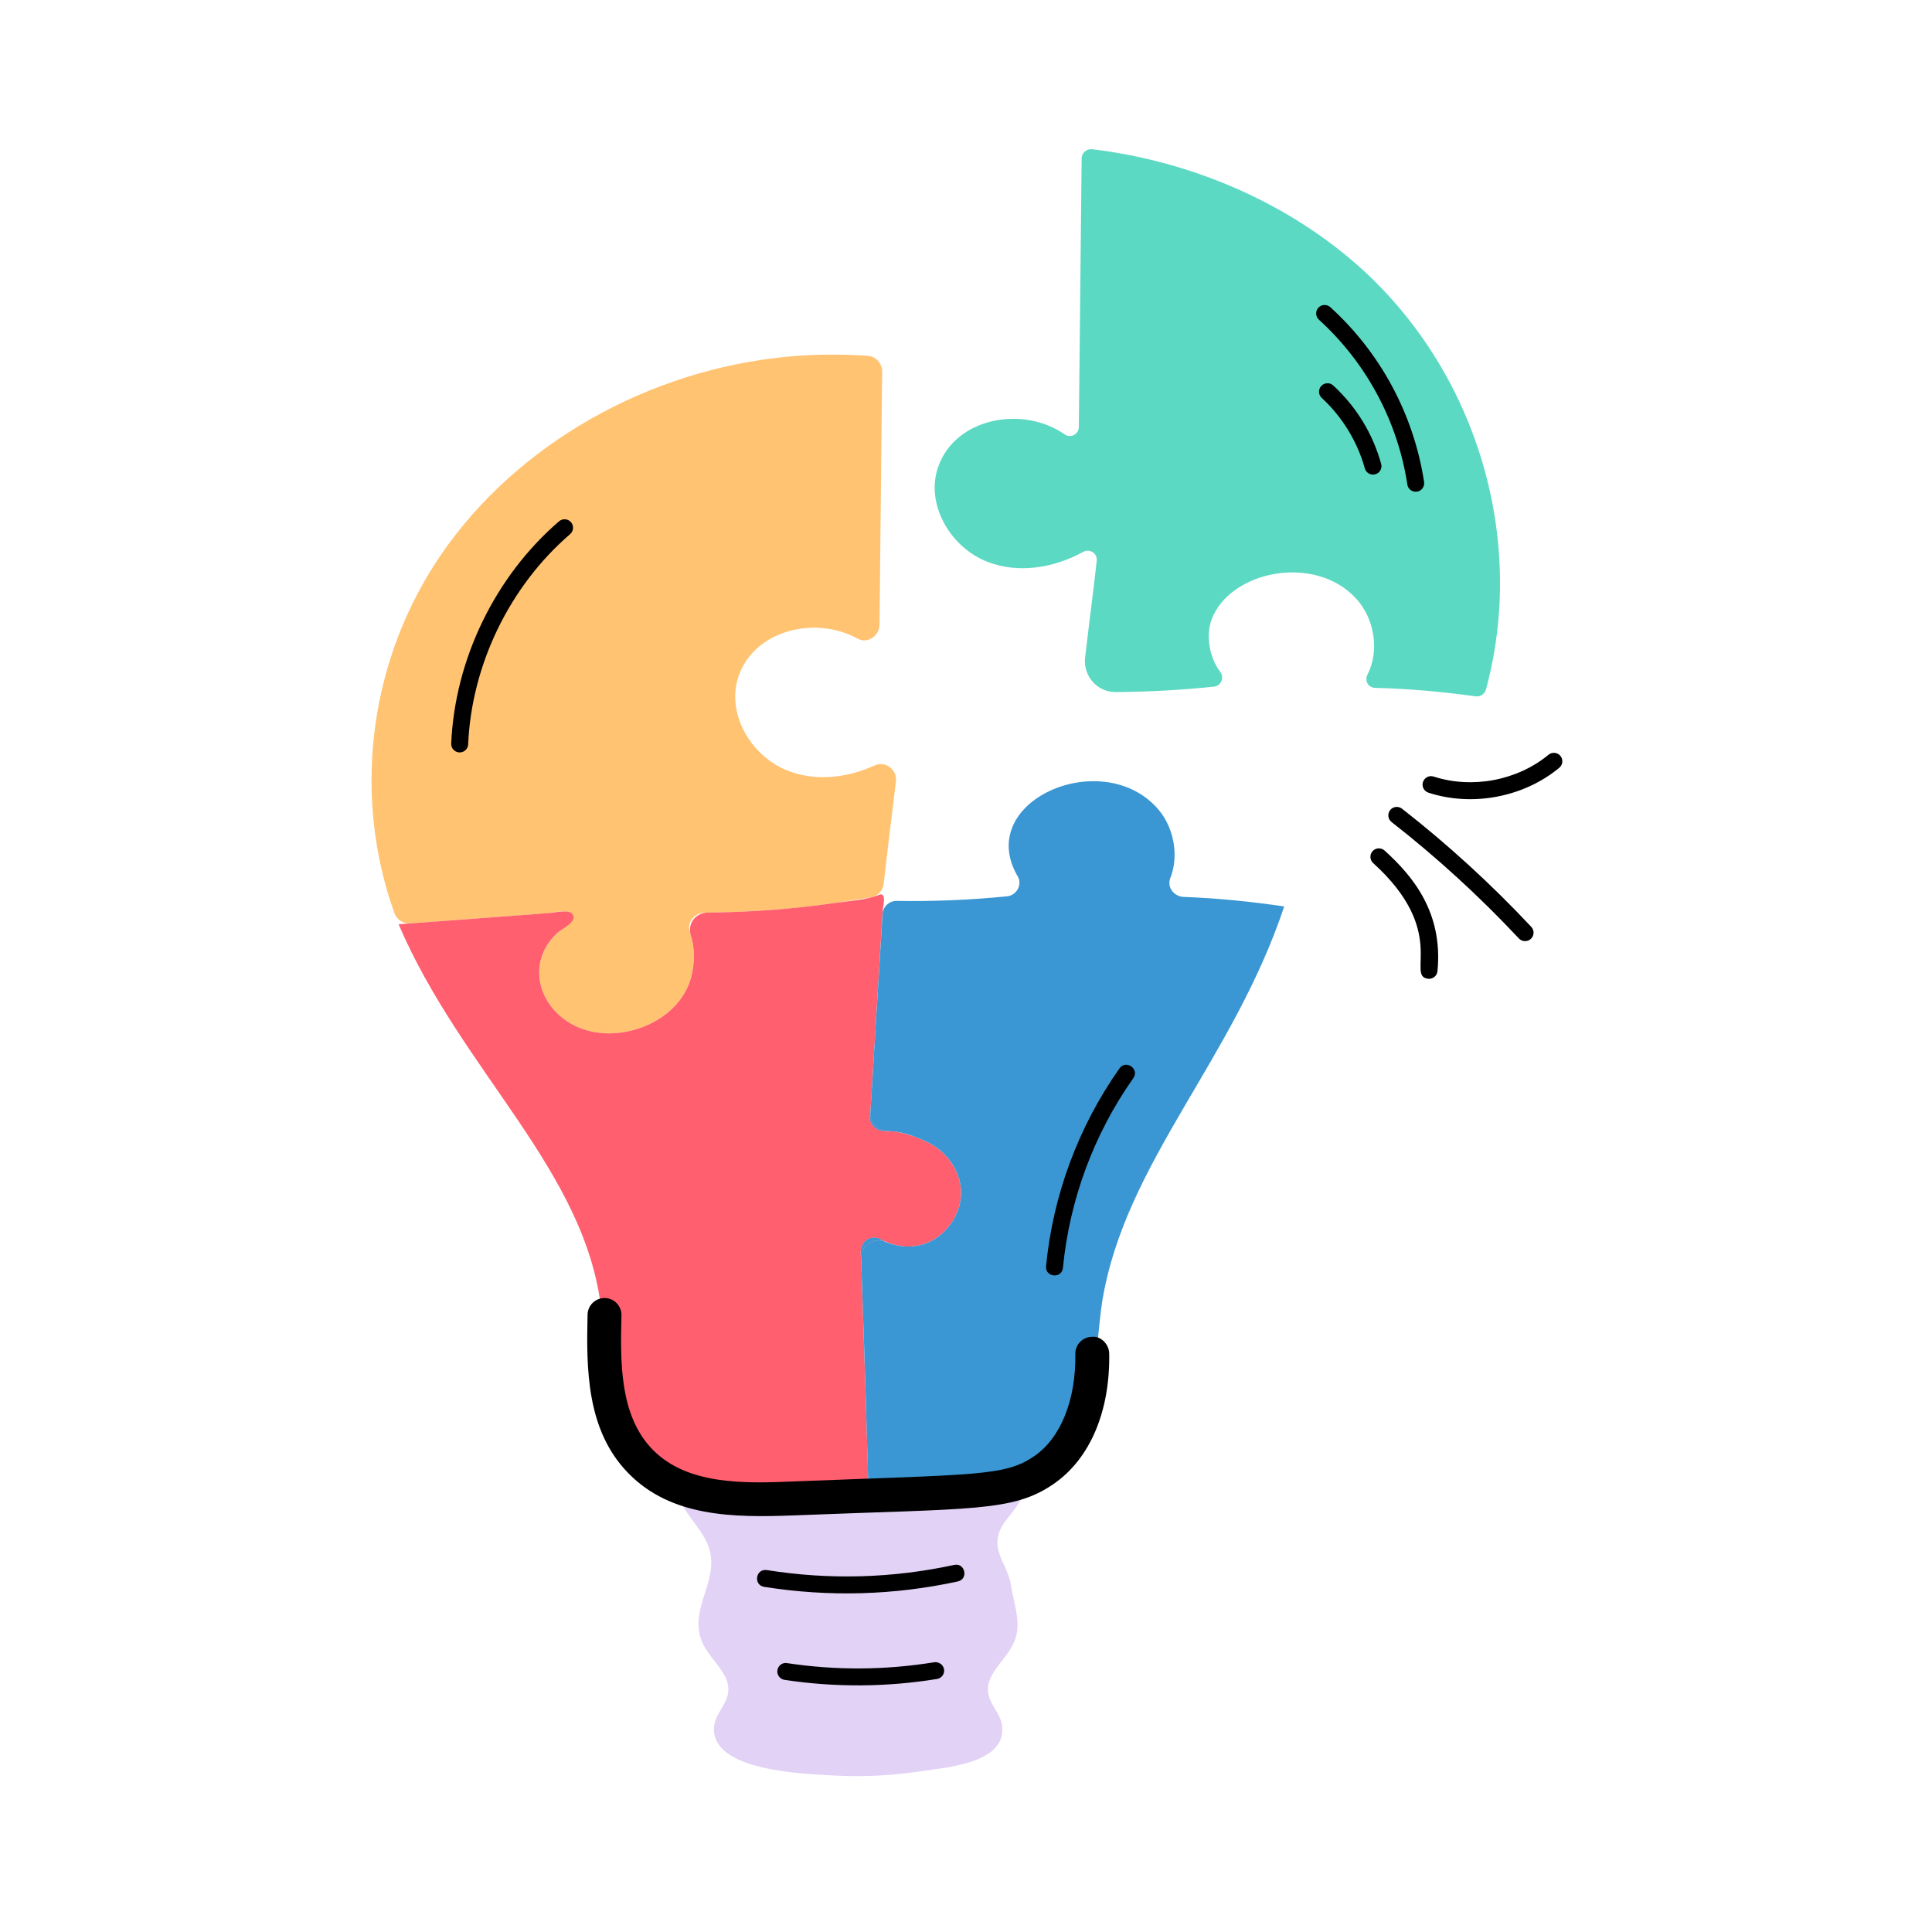
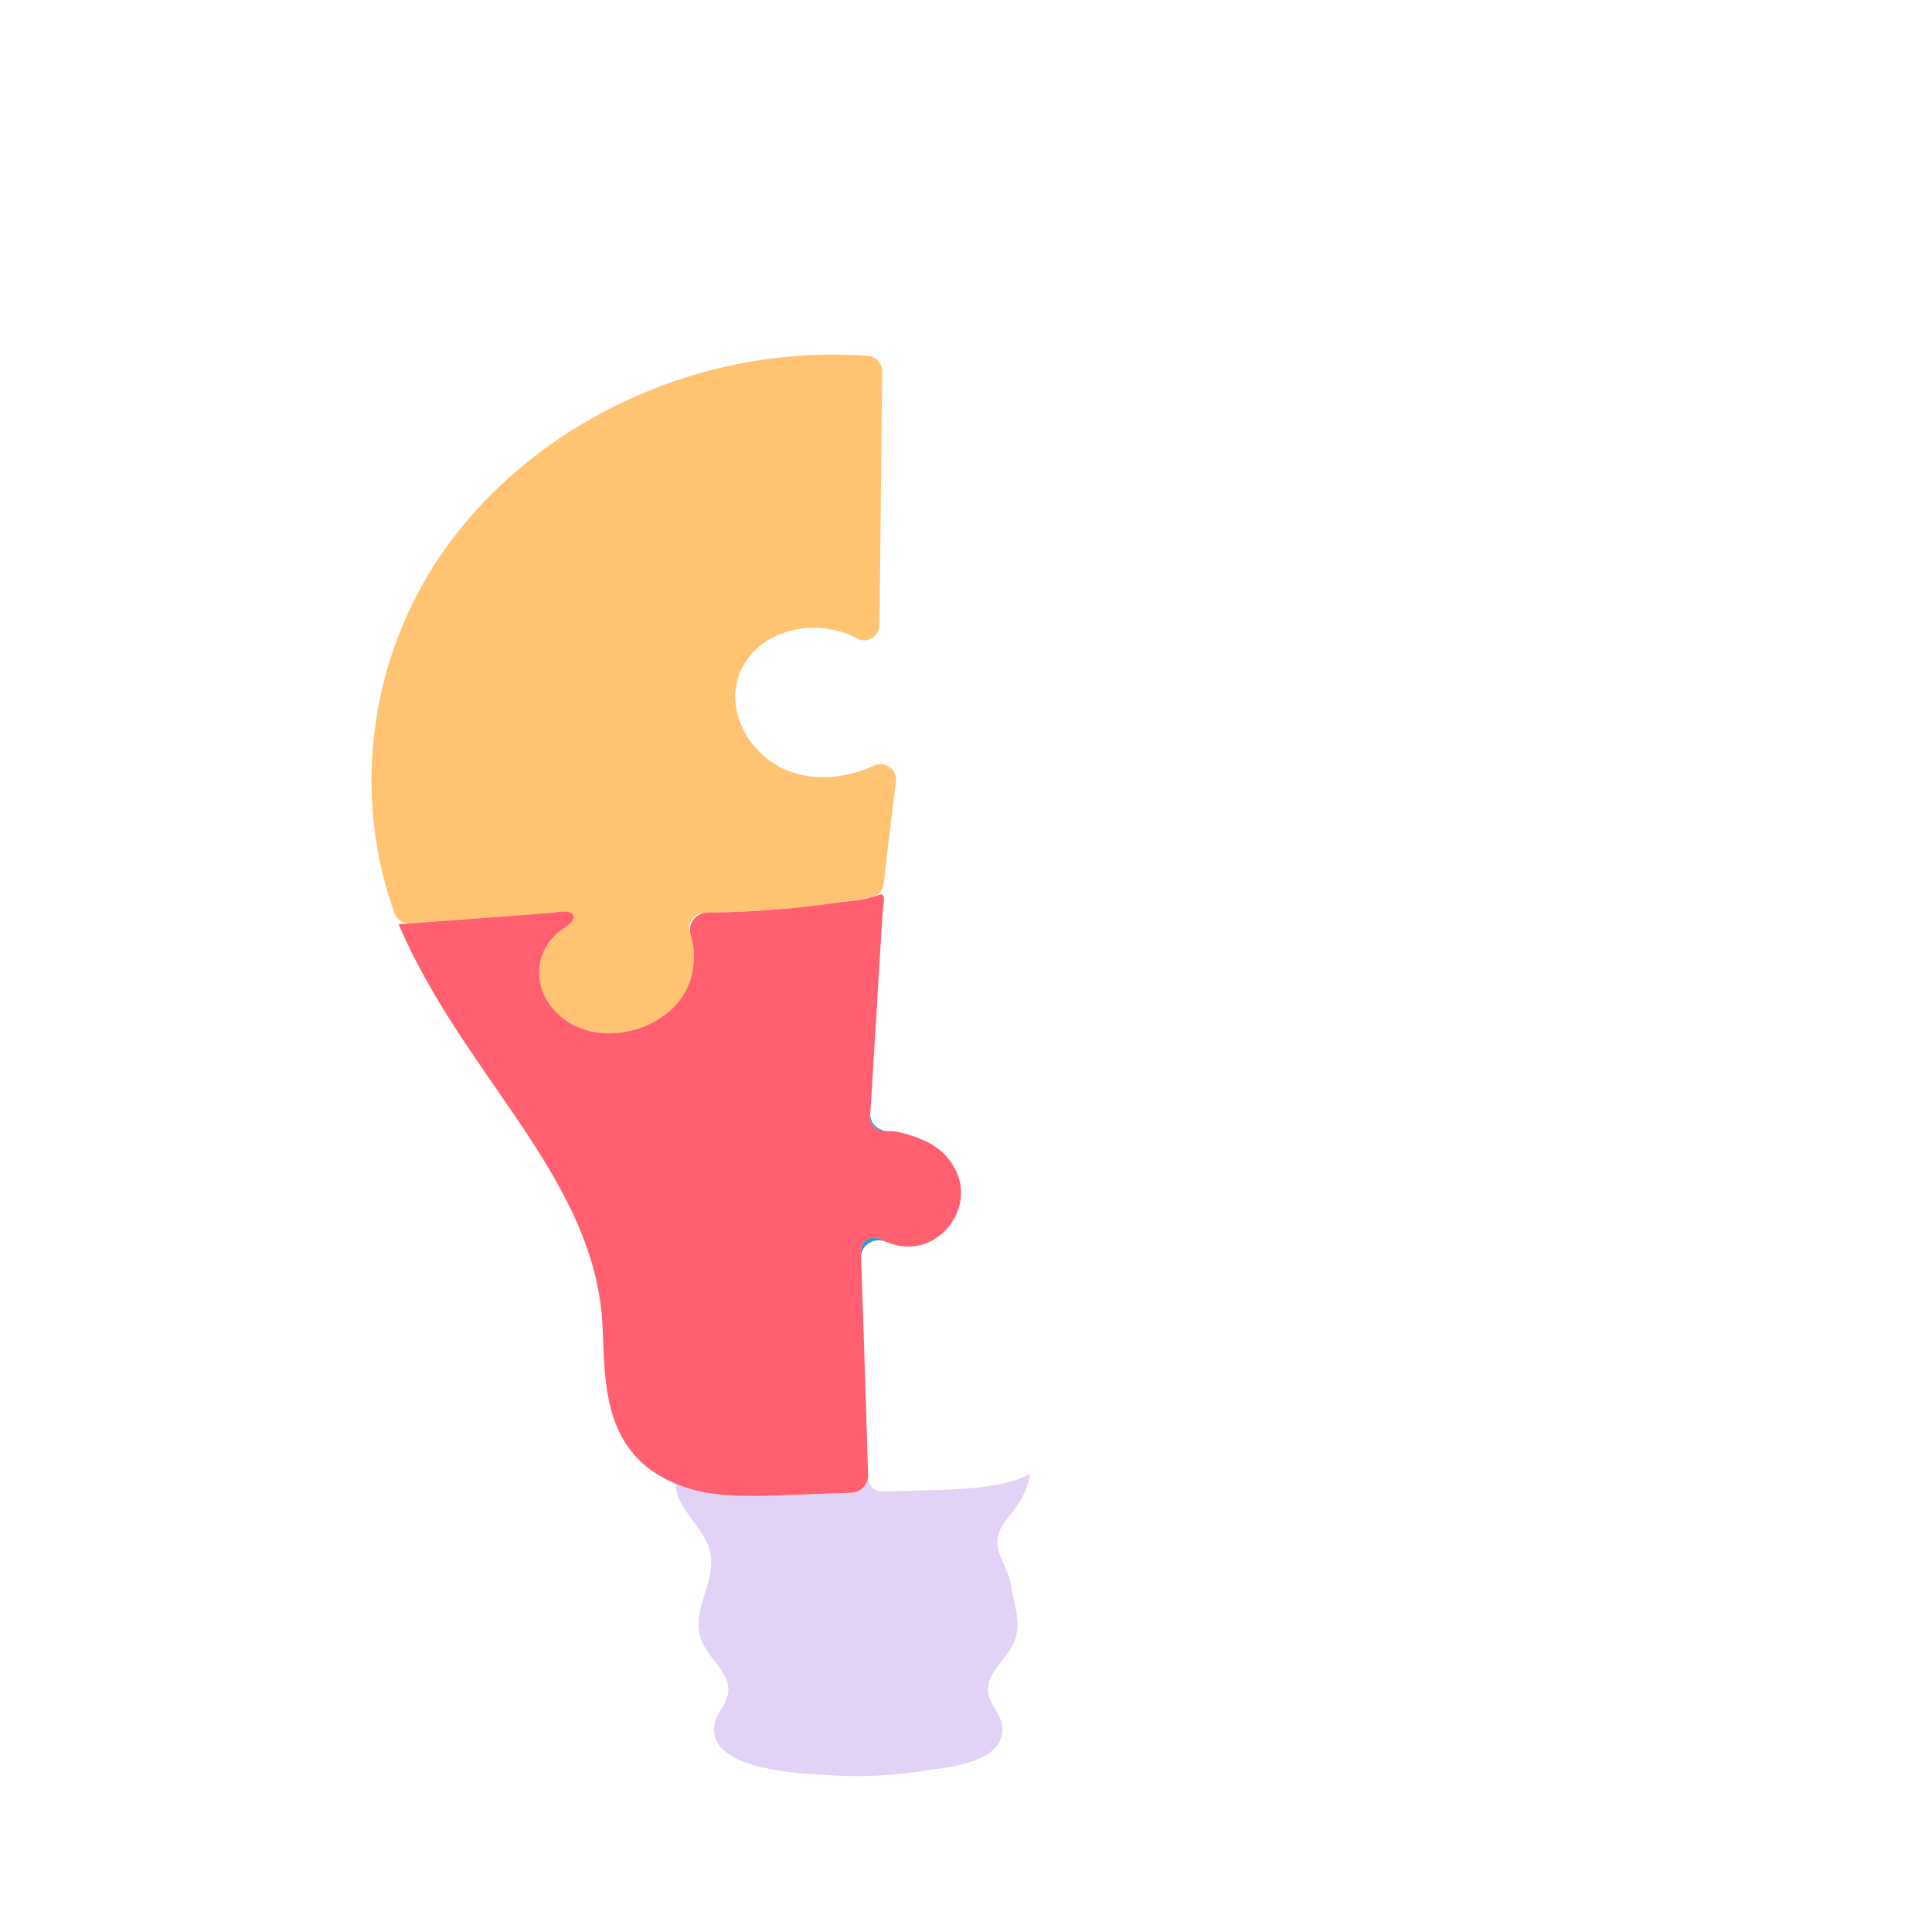
<svg xmlns="http://www.w3.org/2000/svg" width="57" height="57" viewBox="0 0 57 57" fill="none">
  <path d="M29.819 46.724C29.892 47.24 30.127 47.821 29.964 48.328C29.783 48.909 29.121 49.307 29.148 49.87C29.157 50.269 29.529 50.541 29.565 50.921C29.665 51.782 28.613 52.027 27.897 52.154C27.23 52.238 26.154 52.469 24.588 52.381C23.836 52.336 20.916 52.281 21.07 50.921C21.107 50.541 21.479 50.269 21.488 49.87C21.515 49.307 20.853 48.909 20.672 48.328C20.363 47.367 21.297 46.533 20.871 45.545C20.611 44.948 19.928 44.406 19.928 43.768C21.193 44.313 22.493 44.114 25.114 44.04C25.386 44.031 25.594 43.823 25.613 43.551V43.614C25.622 43.841 25.812 44.013 26.039 44.004C27.987 43.943 29.409 43.988 30.399 43.487C30.172 44.566 29.576 44.74 29.447 45.319C29.33 45.826 29.738 46.243 29.819 46.724Z" fill="#E2D2F6" />
  <path d="M26.432 23.052C26.318 24.043 26.173 25.119 26.073 26.071C26.051 26.273 25.903 26.434 25.703 26.471C24.12 26.755 22.421 26.918 20.793 26.927C20.481 26.929 20.249 27.228 20.358 27.52C20.53 27.982 20.496 28.574 20.327 29.028C20.055 29.735 19.366 30.225 18.632 30.406C16.451 30.937 15.08 28.781 16.464 27.507C16.587 27.394 17.123 27.093 16.77 26.917C16.621 26.843 16.294 26.934 16.127 26.946C14.802 27.041 13.433 27.145 12.107 27.244C11.901 27.259 11.707 27.136 11.637 26.943C10.426 23.565 10.854 19.718 12.821 16.653C14.933 13.362 18.75 11.05 22.884 10.561C23.784 10.451 24.698 10.436 25.602 10.498C25.843 10.515 26.028 10.721 26.026 10.962C26.002 13.448 25.972 15.94 25.948 18.432C25.944 18.761 25.593 19.002 25.305 18.843C24.037 18.146 22.26 18.603 21.796 19.935C21.406 21.032 22.149 22.31 23.237 22.736C24.057 23.06 24.992 22.955 25.803 22.583C26.12 22.438 26.472 22.705 26.432 23.052Z" fill="#FFC372" />
  <path d="M28.35 35.084C28.405 35.809 27.897 36.525 27.199 36.724C26.737 36.84 26.37 36.759 25.975 36.561C25.704 36.417 25.322 36.607 25.404 37.096C25.5 39.757 25.609 43.447 25.613 43.551C25.594 43.823 25.386 44.031 25.114 44.041C22.436 44.116 21.173 44.304 19.928 43.769C17.515 42.772 17.904 40.245 17.743 38.673C17.294 34.533 13.636 31.646 11.76 27.269C14.924 27.029 15.747 26.978 16.238 26.933C16.383 26.924 16.8 26.815 16.9 26.988C17.027 27.196 16.583 27.396 16.456 27.513C15.092 28.763 16.438 30.939 18.632 30.405C19.366 30.224 20.055 29.735 20.327 29.027C20.49 28.601 20.526 28.039 20.381 27.595C20.273 27.259 20.517 26.933 20.871 26.924C22.149 26.915 23.419 26.815 24.679 26.634C25.087 26.579 25.54 26.552 25.921 26.407C25.948 26.398 25.975 26.38 26.011 26.389C26.139 26.421 26.051 26.732 26.039 26.915C25.571 34.597 26.151 25.156 25.676 32.871C25.606 33.082 25.792 33.381 26.111 33.37C26.213 33.383 26.363 33.327 26.927 33.515C27.072 33.56 27.208 33.624 27.344 33.687C27.888 33.941 28.305 34.485 28.35 35.084Z" fill="#FF5F6E" />
-   <path d="M26.139 36.642C25.794 36.488 25.404 36.724 25.404 37.096C25.325 36.622 25.693 36.41 25.975 36.561C26.03 36.588 26.084 36.615 26.139 36.642ZM26.184 33.37H26.111C25.792 33.381 25.607 33.079 25.676 32.871C25.676 33.152 25.903 33.352 26.184 33.37Z" fill="#FF5F6E" />
-   <path d="M43.534 20.544C42.548 20.407 41.553 20.318 40.571 20.294C40.37 20.29 40.251 20.085 40.343 19.907C40.708 19.201 40.553 18.232 39.992 17.641C38.764 16.329 36.263 16.849 35.74 18.294C35.574 18.761 35.683 19.404 35.997 19.815C36.128 19.986 36.033 20.235 35.819 20.258C34.854 20.358 33.882 20.413 32.912 20.418C32.372 20.421 31.953 19.942 32.014 19.405C32.119 18.474 32.258 17.458 32.357 16.542C32.381 16.325 32.15 16.177 31.959 16.282C31.09 16.76 30.035 16.932 29.122 16.571C28.035 16.145 27.291 14.867 27.681 13.77C28.181 12.335 30.163 11.947 31.411 12.816C31.588 12.939 31.827 12.813 31.829 12.598C31.855 9.954 31.887 7.311 31.912 4.675C31.913 4.512 32.058 4.383 32.22 4.402C35.193 4.761 38.044 6.003 40.183 7.941C43.647 11.102 45.021 16.006 43.839 20.346C43.803 20.479 43.67 20.563 43.534 20.544Z" fill="#5BD9C3" />
-   <path d="M37.888 26.743C36.372 31.292 33.195 34.3 32.521 38.383C32.294 39.801 32.412 42.296 30.635 43.37C29.61 44.011 28.026 43.942 26.039 44.004C25.812 44.013 25.622 43.841 25.613 43.614C25.514 40.216 25.457 38.558 25.404 37.096C25.404 36.724 25.794 36.489 26.138 36.643C26.497 36.786 26.831 36.816 27.199 36.724C27.897 36.525 28.405 35.809 28.351 35.083C28.305 34.485 27.888 33.941 27.344 33.687C26.981 33.518 26.586 33.37 26.184 33.37C25.903 33.352 25.676 33.152 25.676 32.871C25.701 32.471 26.021 27.276 26.039 26.951C26.057 26.743 26.238 26.579 26.447 26.579C27.535 26.598 28.631 26.552 29.71 26.444C30 26.416 30.173 26.09 30.019 25.845C28.753 23.655 32.442 22.027 34.107 23.805C34.633 24.358 34.796 25.238 34.524 25.918C34.425 26.181 34.642 26.453 34.923 26.462C35.911 26.498 36.9 26.598 37.888 26.743Z" fill="#3A97D4" />
  <path d="M25.975 36.561C26.03 36.588 26.084 36.615 26.139 36.642C25.794 36.488 25.404 36.724 25.404 37.096C25.325 36.622 25.693 36.41 25.975 36.561ZM25.676 32.871C25.676 33.152 25.903 33.352 26.184 33.37H26.111C25.792 33.381 25.607 33.079 25.676 32.871Z" fill="#3A97D4" />
-   <path d="M22.545 46.817C22.223 46.766 22.29 46.275 22.623 46.322C24.467 46.616 26.327 46.565 28.152 46.17C28.473 46.097 28.582 46.588 28.257 46.658C26.376 47.066 24.454 47.12 22.545 46.817ZM23.145 49.561C23.009 49.54 22.915 49.412 22.936 49.276C22.956 49.139 23.086 49.041 23.221 49.067C24.662 49.285 26.124 49.276 27.565 49.041C27.694 49.023 27.83 49.111 27.852 49.248C27.875 49.384 27.782 49.513 27.645 49.535C26.148 49.779 24.622 49.785 23.145 49.561ZM13.562 22.199C13.559 22.199 13.555 22.199 13.552 22.199C13.414 22.194 13.307 22.076 13.312 21.939C13.419 19.453 14.609 17.001 16.494 15.38C16.599 15.29 16.757 15.303 16.846 15.406C16.936 15.511 16.924 15.669 16.82 15.759C15.038 17.292 13.914 19.61 13.812 21.96C13.807 22.095 13.696 22.199 13.562 22.199ZM30.862 37.356C31.065 35.261 31.814 33.243 33.027 31.522C33.218 31.251 33.626 31.539 33.436 31.809C32.272 33.46 31.555 35.395 31.36 37.404C31.327 37.736 30.83 37.686 30.862 37.356ZM41.521 14.296C41.237 12.429 40.31 10.701 38.913 9.433C38.81 9.34 38.803 9.182 38.895 9.079C38.988 8.978 39.147 8.971 39.248 9.062C40.731 10.408 41.714 12.24 42.015 14.22C42.036 14.357 41.942 14.485 41.806 14.505C41.668 14.526 41.541 14.431 41.521 14.296ZM40.267 13.819C40.049 13.032 39.598 12.294 38.996 11.74C38.894 11.648 38.888 11.489 38.981 11.388C39.075 11.286 39.234 11.278 39.334 11.373C40.014 11.997 40.503 12.797 40.748 13.686C40.786 13.819 40.708 13.956 40.575 13.993C40.434 14.03 40.302 13.947 40.267 13.819ZM42.162 28.878C42.153 28.878 42.145 28.878 42.137 28.877C41.461 28.81 42.745 27.485 40.513 25.464C40.411 25.371 40.403 25.213 40.496 25.11C40.59 25.008 40.748 25.002 40.849 25.093C41.666 25.833 42.581 26.906 42.41 28.652C42.397 28.781 42.289 28.878 42.162 28.878ZM44.812 27.688C43.654 26.451 42.391 25.295 41.056 24.253C40.947 24.168 40.928 24.011 41.013 23.901C41.098 23.793 41.255 23.775 41.364 23.859C42.719 24.917 44.002 26.091 45.178 27.346C45.272 27.447 45.267 27.605 45.166 27.699C45.065 27.794 44.907 27.788 44.812 27.688ZM42.143 23.386C42.011 23.343 41.939 23.202 41.982 23.072C42.025 22.941 42.167 22.867 42.298 22.911C43.434 23.279 44.764 23.029 45.685 22.268C45.791 22.179 45.949 22.195 46.037 22.301C46.125 22.407 46.11 22.565 46.003 22.652C44.956 23.52 43.438 23.81 42.143 23.386ZM18.534 43.46C17.302 42.197 17.297 40.394 17.335 38.784C17.342 38.512 17.565 38.296 17.835 38.296C17.839 38.296 17.843 38.296 17.848 38.296C18.123 38.303 18.342 38.532 18.335 38.808C18.302 40.164 18.272 41.758 19.25 42.763C20.279 43.819 21.973 43.767 23.399 43.708C28.853 43.492 29.647 43.557 30.518 42.958C31.296 42.423 31.747 41.297 31.725 39.948C31.72 39.672 31.94 39.444 32.216 39.44C32.473 39.41 32.72 39.655 32.725 39.931C32.754 41.642 32.156 43.045 31.084 43.782C29.881 44.609 28.707 44.498 23.439 44.708C21.632 44.778 19.799 44.759 18.534 43.46Z" fill="black" />
</svg>